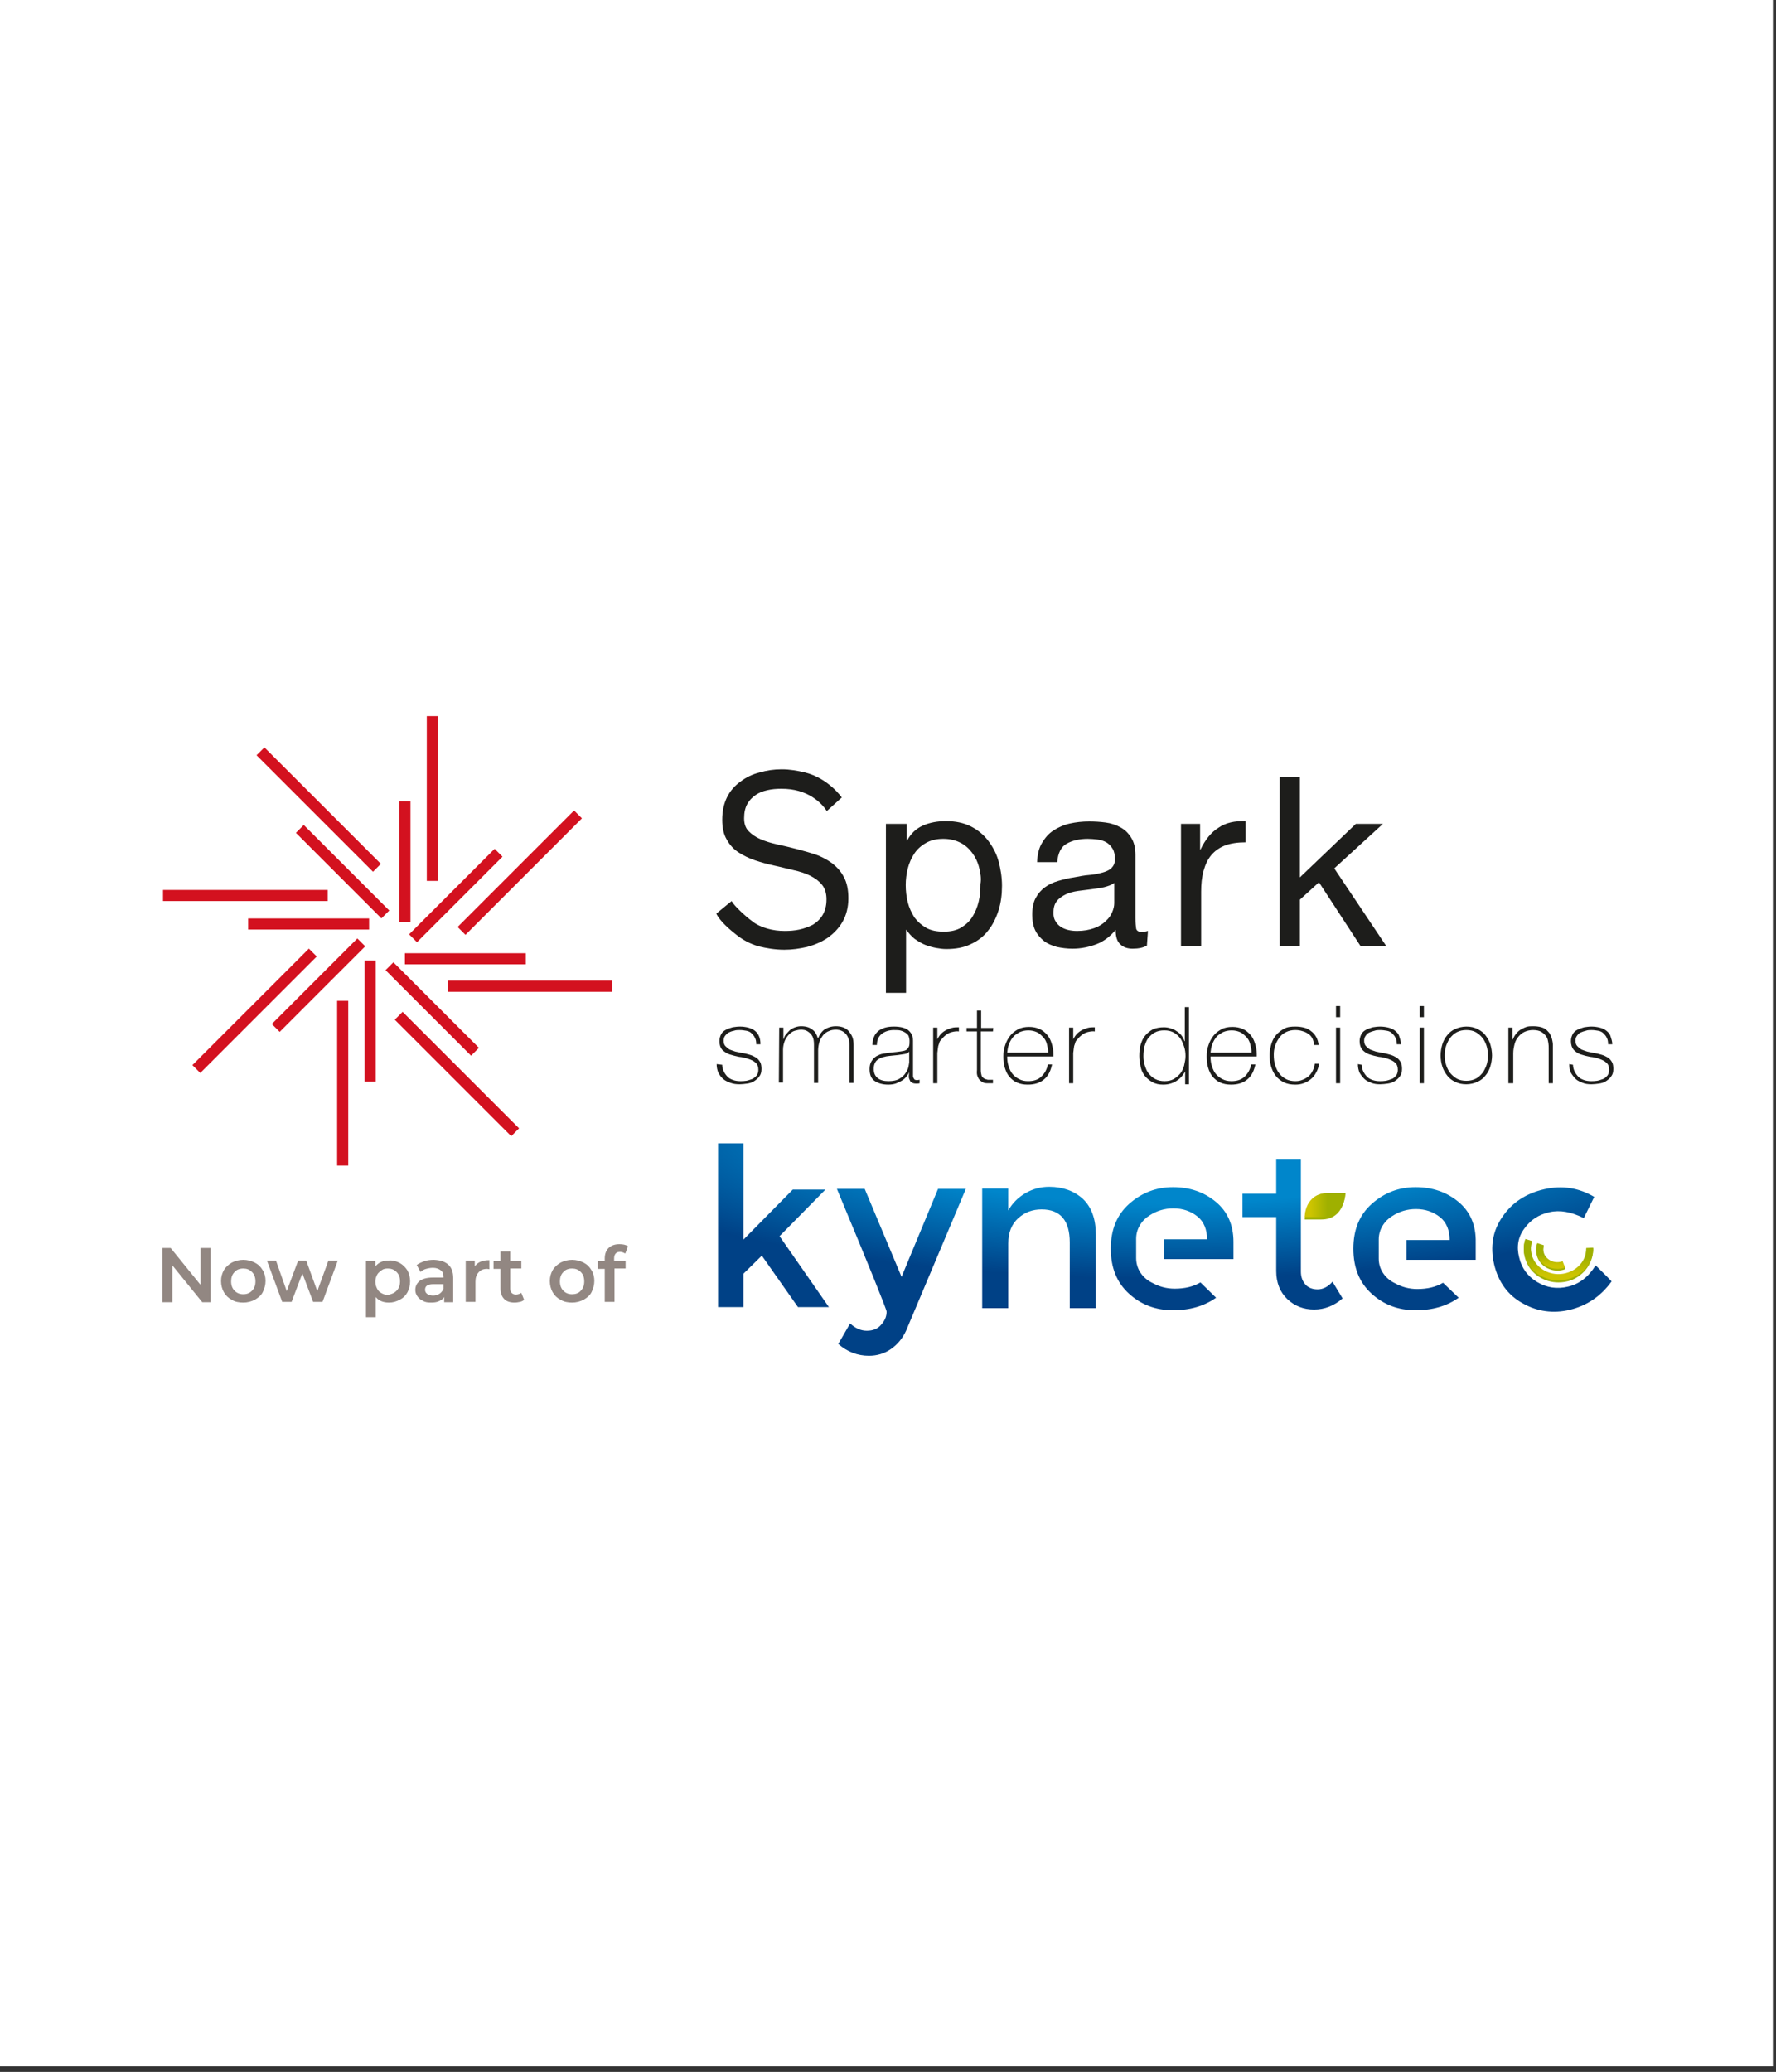
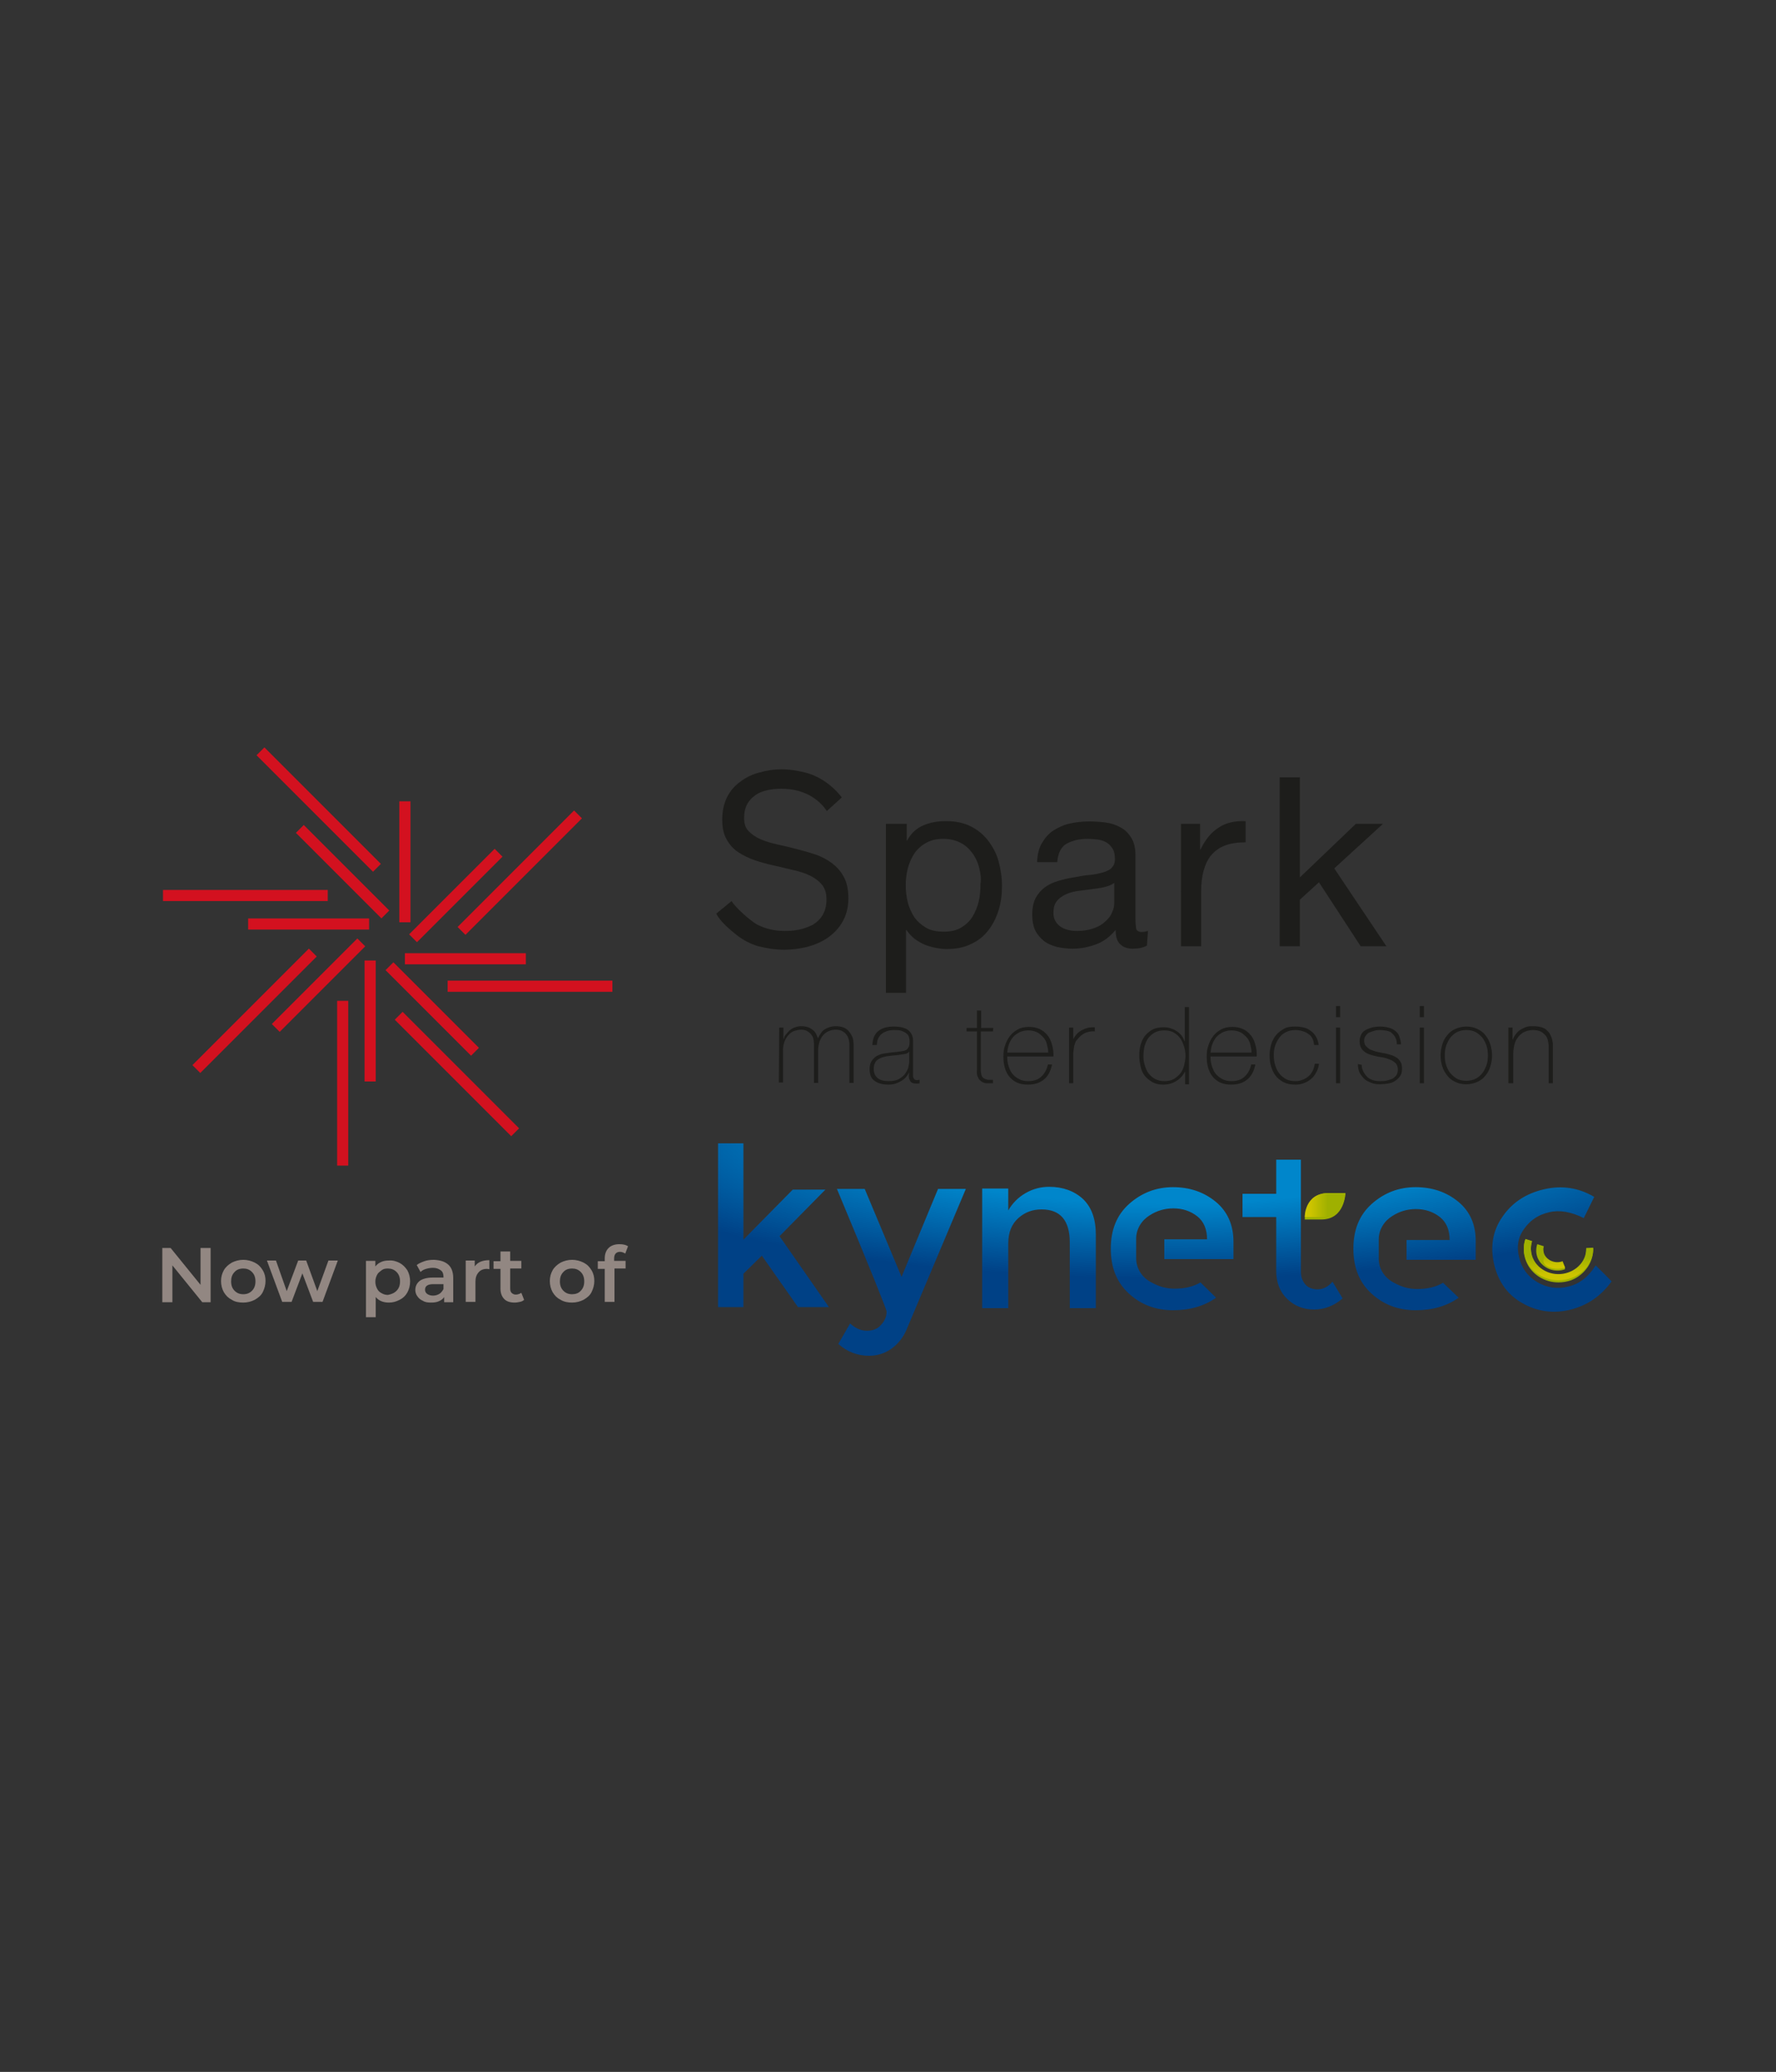
<svg xmlns="http://www.w3.org/2000/svg" version="1.1" id="Layer_1" x="0px" y="0px" viewBox="0 0 511 596" style="enable-background:new 0 0 511 596;" xml:space="preserve">
  <rect x="0" y="0" width="511" height="596" fill="#333333" stroke="none" />
  <style type="text/css">
	.st0{fill:#FFFFFF;}
	.st1{fill:#1D1D1B;}
	.st2{fill:#D3111F;}
	.st3{fill:#928782;}
	.st4{fill:url(#SVGID_1_);}
	.st5{fill:#9FB000;}
	.st6{fill:url(#SVGID_00000142856666136024346620000015455719541423891381_);}
	.st7{fill:url(#SVGID_00000046299770051669823110000010515031199194277793_);}
	.st8{fill:url(#SVGID_00000067920399746668306730000011143508840476826288_);}
</style>
-   <rect x="-0.1" y="-0.9" class="st0" width="510.2" height="595.3" />
  <path class="st1" d="M210.5,259.2c0.8,1.5,4.5,4.8,5.8,5.7c1.2,1,2.7,1.7,4.4,2.2c1.7,0.5,3.4,0.7,5.1,0.7c1.4,0,2.8-0.1,4.2-0.4  s2.7-0.8,3.9-1.4c1.1-0.7,2.1-1.6,2.8-2.8c0.7-1.2,1.1-2.6,1.1-4.5c0-1.7-0.4-3.1-1.3-4.2c-0.9-1.1-2-1.9-3.4-2.6  c-1.4-0.7-3-1.2-4.8-1.6s-3.6-0.9-5.5-1.3c-1.9-0.4-3.7-0.9-5.5-1.5s-3.4-1.4-4.8-2.3s-2.6-2.2-3.4-3.7c-0.9-1.5-1.3-3.4-1.3-5.7  c0-2.5,0.5-4.7,1.4-6.5s2.2-3.3,3.9-4.5c1.6-1.2,3.4-2.1,5.5-2.6c2-0.6,4.1-0.9,6.3-0.9c2.4,0,4.6,0.4,6.7,0.9  c6.8,1.7,10.6,7.2,10.6,7.2l-4.3,3.9c-1.5-2.3-5.5-6.5-13.2-6.4c-1.3,0-2.6,0.1-3.9,0.4s-2.4,0.7-3.4,1.4s-1.8,1.5-2.4,2.6  s-0.9,2.4-0.9,4.1c0,1.5,0.4,2.8,1.3,3.7c0.9,0.9,2,1.7,3.4,2.3c1.4,0.6,3,1.1,4.8,1.5c1.8,0.4,3.6,0.8,5.5,1.3  c1.9,0.5,3.7,1,5.5,1.6s3.4,1.5,4.8,2.5c1.4,1.1,2.6,2.4,3.4,4c0.9,1.6,1.3,3.7,1.3,6.1c0,2.6-0.6,4.9-1.7,6.8s-2.6,3.4-4.3,4.6  c-1.8,1.2-3.7,2-5.9,2.6c-2.2,0.5-4.3,0.8-6.5,0.8c-2.6,0-5.1-0.4-7.5-1c-2.4-0.7-4.4-1.8-6.2-3.2s-4.9-4-5.9-6.2L210.5,259.2  L210.5,259.2z" />
  <path class="st1" d="M260.9,237v4.8h0.1c1-1.9,2.5-3.4,4.5-4.3c2-0.9,4.3-1.3,6.7-1.3c2.7,0,5.1,0.5,7.1,1.5s3.7,2.4,5,4.1  s2.4,3.7,3,5.9s1,4.6,1,7.1s-0.3,4.9-1,7.1c-0.7,2.2-1.7,4.2-3,5.8c-1.3,1.7-3,3-5,3.9c-2,1-4.4,1.4-7,1.4c-0.9,0-1.8-0.1-2.9-0.3  c-1.1-0.2-2.1-0.5-3.2-0.9c-1-0.4-2-1-3-1.7c-0.9-0.7-1.7-1.6-2.4-2.6h-0.1v18.1h-5.8V237L260.9,237L260.9,237z M281.7,249.5  c-0.4-1.6-1.1-3-2-4.2c-0.9-1.2-2-2.2-3.4-2.9s-3-1.1-4.9-1.1c-2,0-3.6,0.4-5,1.2c-1.4,0.8-2.5,1.8-3.3,3s-1.5,2.7-1.9,4.3  c-0.4,1.6-0.6,3.2-0.6,4.8c0,1.7,0.2,3.4,0.6,5c0.4,1.6,1.1,3,1.9,4.3c0.9,1.2,2,2.2,3.4,3s3.1,1.1,5.1,1.1s3.7-0.4,5-1.2  s2.4-1.8,3.2-3.1c0.8-1.3,1.4-2.7,1.8-4.4c0.4-1.6,0.5-3.3,0.5-5C282.4,252.7,282.1,251.1,281.7,249.5L281.7,249.5z" />
  <path class="st1" d="M330,272c-1,0.6-2.4,0.9-4.1,0.9c-1.5,0-2.7-0.4-3.6-1.3c-0.9-0.8-1.3-2.2-1.3-4.1c-1.6,1.9-3.4,3.3-5.5,4.1  s-4.4,1.3-6.9,1.3c-1.6,0-3.1-0.2-4.5-0.5c-1.4-0.4-2.7-0.9-3.7-1.7c-1-0.8-1.9-1.8-2.5-3c-0.6-1.2-0.9-2.8-0.9-4.5  c0-2,0.3-3.6,1-4.9s1.6-2.3,2.7-3.1c1.1-0.8,2.4-1.4,3.8-1.8c1.4-0.4,2.9-0.8,4.4-1c1.6-0.3,3.1-0.6,4.5-0.7s2.7-0.4,3.8-0.7  s2-0.7,2.6-1.3c0.6-0.6,1-1.4,1-2.5c0-1.3-0.2-2.3-0.7-3.1s-1.1-1.4-1.8-1.8s-1.6-0.7-2.5-0.8c-0.9-0.1-1.9-0.2-2.8-0.2  c-2.5,0-4.5,0.5-6.1,1.4c-1.6,0.9-2.5,2.7-2.7,5.3h-5.8c0.1-2.2,0.5-4,1.4-5.5s1.9-2.7,3.3-3.6s2.9-1.6,4.7-2  c1.8-0.4,3.6-0.6,5.6-0.6c1.6,0,3.2,0.1,4.7,0.3c1.6,0.2,3,0.7,4.3,1.4c1.3,0.7,2.3,1.7,3.1,3s1.2,2.9,1.2,5v18.1  c0,1.4,0.1,2.4,0.2,3s0.7,1,1.6,1c0.5,0,1.1-0.1,1.8-0.3L330,272L330,272z M320.6,254c-0.7,0.5-1.7,0.9-2.9,1.2s-2.4,0.4-3.7,0.6  c-1.3,0.2-2.6,0.3-3.9,0.5s-2.5,0.5-3.5,1s-1.9,1.1-2.5,1.9c-0.7,0.8-1,2-1,3.4c0,1,0.2,1.8,0.6,2.4c0.4,0.7,0.9,1.2,1.5,1.6  c0.6,0.4,1.3,0.7,2.1,0.9s1.7,0.3,2.6,0.3c1.9,0,3.5-0.3,4.9-0.8s2.5-1.2,3.3-2c0.9-0.8,1.5-1.6,1.9-2.6c0.4-0.9,0.6-1.8,0.6-2.6  L320.6,254L320.6,254z" />
  <path class="st1" d="M345.3,237v7.4h0.1c1.4-2.9,3.1-5,5.2-6.3c2-1.4,4.6-2,7.8-1.9v6.1c-2.3,0-4.3,0.3-5.9,0.9  c-1.6,0.6-3,1.6-4,2.8c-1,1.2-1.7,2.7-2.2,4.5c-0.5,1.8-0.7,3.8-0.7,6v15.7h-5.8V237L345.3,237L345.3,237z" />
  <path class="st1" d="M374,223.6v28.8l16.1-15.4h7.8l-14,12.8l15,22.4h-7.4l-12-18.4l-5.5,5v13.4h-5.8v-48.6H374L374,223.6z" />
-   <path class="st1" d="M207.8,306.3c0,0.8,0.2,1.4,0.5,2s0.7,1.1,1.1,1.5s1,0.7,1.6,0.9c0.6,0.2,1.3,0.3,2,0.3c0.5,0,1.1,0,1.7-0.1  c0.6-0.1,1.1-0.3,1.7-0.5c0.5-0.2,0.9-0.6,1.3-1c0.3-0.4,0.5-1,0.5-1.7c0-0.9-0.3-1.6-0.8-2c-0.5-0.5-1.2-0.8-2.1-1.1  s-1.7-0.5-2.7-0.6c-0.9-0.2-1.8-0.4-2.7-0.7s-1.5-0.8-2.1-1.3c-0.5-0.6-0.8-1.4-0.8-2.5c0-0.8,0.2-1.4,0.5-2s0.8-1,1.4-1.3  s1.2-0.5,1.9-0.7c0.7-0.1,1.4-0.2,2.1-0.2c0.8,0,1.6,0.1,2.4,0.3c0.7,0.2,1.4,0.5,1.9,0.9s0.9,0.9,1.2,1.6s0.4,1.4,0.4,2.3h-1.2  c0-0.7-0.1-1.4-0.4-1.9c-0.2-0.5-0.6-0.9-1-1.3s-0.9-0.6-1.5-0.7s-1.2-0.2-1.9-0.2c-0.5,0-1.1,0-1.6,0.2c-0.6,0.1-1.1,0.3-1.5,0.5  s-0.8,0.6-1.1,1s-0.4,0.9-0.4,1.4c0,0.6,0.2,1.2,0.5,1.5s0.7,0.7,1.2,1c0.5,0.2,1.1,0.4,1.7,0.6c0.6,0.1,1.3,0.3,1.9,0.4  c0.8,0.1,1.5,0.3,2.2,0.5c0.7,0.2,1.3,0.5,1.8,0.8s0.9,0.8,1.2,1.3s0.4,1.2,0.4,2c0,0.9-0.2,1.6-0.6,2.1c-0.4,0.6-0.9,1-1.5,1.4  s-1.3,0.6-2,0.7s-1.5,0.2-2.2,0.2c-0.9,0-1.8-0.1-2.6-0.4s-1.5-0.6-2.1-1.1s-1-1.1-1.4-1.8c-0.3-0.7-0.5-1.5-0.5-2.5L207.8,306.3  L207.8,306.3z" />
  <path class="st1" d="M224.2,295.6h1.2v3.3h0.1c0.1-0.5,0.3-1,0.7-1.4c0.3-0.4,0.7-0.8,1.1-1.2c0.4-0.3,0.9-0.6,1.5-0.8  s1.1-0.3,1.7-0.3c0.8,0,1.4,0.1,2,0.3c0.6,0.2,1,0.5,1.4,0.8c0.4,0.3,0.7,0.7,0.9,1.1s0.4,0.8,0.5,1.2h0.1c0.5-1.1,1.1-2,1.9-2.5  s1.9-0.9,3.2-0.9c0.7,0,1.4,0.1,2,0.3c0.6,0.2,1.1,0.5,1.6,1c0.4,0.5,0.8,1,1.1,1.7s0.4,1.5,0.4,2.4v10.9h-1.2v-10.9  c0-1-0.2-1.8-0.5-2.4c-0.3-0.6-0.7-1-1.1-1.3c-0.4-0.3-0.9-0.5-1.3-0.6c-0.4-0.1-0.8-0.1-1-0.1c-0.7,0-1.4,0.1-2,0.4  c-0.6,0.2-1.1,0.6-1.6,1.1c-0.4,0.5-0.8,1.1-1.1,1.9c-0.2,0.7-0.4,1.6-0.4,2.5v9.4h-1.2v-10.9c0-1-0.1-1.8-0.4-2.4  c-0.3-0.6-0.7-1-1.1-1.3c-0.4-0.3-0.8-0.5-1.2-0.6s-0.8-0.1-1-0.1c-0.6,0-1.1,0.1-1.8,0.3s-1.2,0.6-1.7,1.1s-0.9,1.1-1.2,1.8  c-0.3,0.8-0.5,1.6-0.5,2.6v9.4h-1.2L224.2,295.6L224.2,295.6z" />
  <path class="st1" d="M261.6,308.4L261.6,308.4c-0.2,0.5-0.5,0.9-0.9,1.4s-0.8,0.8-1.3,1.1c-0.5,0.3-1.1,0.6-1.7,0.8  s-1.4,0.3-2.1,0.3c-1.7,0-3-0.4-4-1.1s-1.4-1.9-1.4-3.4c0-0.9,0.2-1.7,0.6-2.3c0.4-0.6,0.9-1.1,1.4-1.4c0.6-0.3,1.2-0.6,1.9-0.7  c0.7-0.1,1.4-0.2,2-0.3l1.9-0.2c0.9-0.1,1.5-0.2,2-0.3c0.5-0.1,0.9-0.3,1.1-0.6s0.4-0.5,0.5-0.9c0.1-0.4,0.1-0.8,0.1-1.4  c0-0.4-0.1-0.8-0.2-1.2s-0.4-0.7-0.8-1c-0.4-0.3-0.8-0.5-1.4-0.7s-1.2-0.2-2.1-0.2c-1.4,0-2.6,0.4-3.5,1.1c-0.9,0.7-1.4,1.8-1.4,3.2  H251c0.1-1.8,0.6-3.1,1.7-4s2.6-1.3,4.5-1.3s3.4,0.4,4.2,1.1c0.9,0.8,1.3,1.7,1.3,3v9.3c0,0.2,0,0.5,0,0.7c0,0.2,0,0.4,0.1,0.6  s0.2,0.3,0.3,0.5c0.1,0.1,0.4,0.2,0.6,0.2c0.2,0,0.5,0,0.9-0.1v1c-0.3,0.1-0.6,0.1-1,0.1c-0.5,0-0.9-0.1-1.1-0.2s-0.5-0.3-0.6-0.5  c-0.1-0.2-0.2-0.5-0.3-0.7s-0.1-0.6-0.1-0.9L261.6,308.4L261.6,308.4z M261.6,302.5c-0.3,0.4-0.7,0.6-1.3,0.7s-1.3,0.2-2,0.3l-2,0.2  c-0.6,0.1-1.2,0.1-1.8,0.3c-0.6,0.1-1.1,0.3-1.6,0.6c-0.5,0.3-0.9,0.6-1.1,1.1c-0.3,0.5-0.4,1.1-0.4,1.8c0,1.2,0.4,2,1.1,2.6  s1.8,0.9,3.1,0.9s2.4-0.2,3.2-0.7c0.8-0.5,1.4-1,1.8-1.7c0.4-0.6,0.7-1.2,0.8-1.8c0.1-0.6,0.2-1,0.2-1.2L261.6,302.5L261.6,302.5z" />
-   <path class="st1" d="M269.6,299.2L269.6,299.2c0.2-0.5,0.5-1,0.9-1.5c0.4-0.5,0.9-0.9,1.4-1.2c0.5-0.3,1.2-0.6,1.9-0.8  c0.7-0.2,1.4-0.2,2.1-0.2v1.2c-0.6-0.1-1.3,0-2.1,0.2c-0.8,0.2-1.6,0.7-2.3,1.4c-0.3,0.3-0.5,0.6-0.8,0.9s-0.4,0.6-0.5,1  s-0.3,0.7-0.3,1.2c-0.1,0.4-0.1,1-0.2,1.5v8.7h-1.2v-16h1.2V299.2L269.6,299.2z" />
  <path class="st1" d="M285.7,296.7h-3.5v11.1c0,0.6,0.1,1.1,0.2,1.5s0.4,0.7,0.7,0.9c0.3,0.2,0.7,0.3,1.1,0.4c0.4,0,0.9,0,1.5,0v1  c-0.6,0-1.2,0-1.8,0s-1.1-0.2-1.5-0.5s-0.8-0.6-1-1.2c-0.3-0.5-0.4-1.2-0.3-2.1v-11.1h-3v-1h3v-5h1.2v5h3.5L285.7,296.7L285.7,296.7  z" />
  <path class="st1" d="M289.8,303.8v0.2c0,0.9,0.1,1.8,0.4,2.7s0.6,1.6,1.1,2.2s1.1,1.1,1.9,1.5c0.7,0.4,1.6,0.6,2.6,0.6  c1.6,0,2.9-0.4,3.8-1.3c0.9-0.8,1.6-2,1.9-3.5h1.2c-0.4,1.9-1.1,3.3-2.3,4.3s-2.7,1.5-4.7,1.5c-1.2,0-2.2-0.2-3.1-0.6  c-0.9-0.4-1.6-1-2.2-1.7c-0.6-0.7-1-1.6-1.3-2.6c-0.3-1-0.4-2.1-0.4-3.2s0.1-2.2,0.5-3.2c0.3-1,0.8-1.9,1.4-2.7  c0.6-0.8,1.4-1.4,2.3-1.9c0.9-0.5,2-0.7,3.2-0.7c1.1,0,2.1,0.2,3,0.6s1.6,1,2.2,1.7c0.6,0.7,1,1.5,1.3,2.5s0.5,2,0.5,3  c0,0.1,0,0.2,0,0.4s0,0.2,0,0.3H289.8L289.8,303.8z M301.6,302.8c0-0.9-0.2-1.7-0.4-2.5s-0.6-1.5-1.1-2s-1.1-1.1-1.8-1.4  s-1.5-0.5-2.4-0.5c-1,0-1.8,0.2-2.5,0.5c-0.7,0.4-1.4,0.8-1.9,1.4s-0.9,1.3-1.2,2.1c-0.3,0.8-0.4,1.6-0.5,2.4L301.6,302.8  L301.6,302.8z" />
  <path class="st1" d="M308.7,299.2L308.7,299.2c0.2-0.5,0.5-1,0.9-1.5c0.4-0.5,0.9-0.9,1.4-1.2c0.5-0.3,1.2-0.6,1.9-0.8  c0.7-0.2,1.4-0.2,2.1-0.2v1.2c-0.6-0.1-1.3,0-2.1,0.2c-0.8,0.2-1.6,0.7-2.3,1.4c-0.3,0.3-0.5,0.6-0.8,0.9s-0.4,0.6-0.5,1  s-0.3,0.7-0.3,1.2c-0.1,0.4-0.1,1-0.2,1.5v8.7h-1.2v-16h1.2V299.2L308.7,299.2z" />
  <path class="st1" d="M341,308.2L341,308.2c-0.7,1.3-1.6,2.2-2.6,2.8s-2.2,1-3.7,1c-1.2,0-2.2-0.2-3.1-0.7c-0.9-0.5-1.6-1.1-2.2-1.8  c-0.6-0.8-1-1.6-1.2-2.6s-0.4-2-0.4-3.1c0-1.2,0.1-2.3,0.4-3.3c0.3-1,0.7-1.9,1.3-2.6s1.3-1.3,2.2-1.8c0.9-0.4,2-0.6,3.2-0.6  c0.6,0,1.3,0.1,1.9,0.3c0.6,0.2,1.2,0.4,1.7,0.8c0.5,0.3,1,0.7,1.4,1.2c0.4,0.5,0.7,1.1,0.9,1.7h0.1v-9.8h1.2v22.2H341L341,308.2  L341,308.2z M335.1,311c1,0,1.9-0.2,2.6-0.6c0.7-0.4,1.4-1,1.9-1.6s0.9-1.5,1.1-2.3c0.2-0.9,0.4-1.8,0.4-2.7s-0.1-1.8-0.4-2.7  s-0.6-1.7-1.1-2.4c-0.5-0.7-1.1-1.2-1.9-1.7c-0.8-0.4-1.6-0.6-2.7-0.6s-2,0.2-2.7,0.6c-0.8,0.4-1.4,1-1.9,1.6s-0.8,1.5-1.1,2.4  c-0.2,0.9-0.3,1.8-0.3,2.8s0.1,1.8,0.4,2.7s0.6,1.7,1.1,2.3s1.1,1.2,1.9,1.6S334,311,335.1,311L335.1,311z" />
  <path class="st1" d="M348.3,303.8v0.2c0,0.9,0.1,1.8,0.4,2.7s0.6,1.6,1.1,2.2s1.1,1.1,1.9,1.5c0.7,0.4,1.6,0.6,2.6,0.6  c1.6,0,2.9-0.4,3.8-1.3c0.9-0.8,1.6-2,1.9-3.5h1.2c-0.4,1.9-1.1,3.3-2.3,4.3s-2.7,1.5-4.7,1.5c-1.2,0-2.2-0.2-3.1-0.6  c-0.9-0.4-1.6-1-2.2-1.7c-0.6-0.7-1-1.6-1.3-2.6c-0.3-1-0.4-2.1-0.4-3.2s0.1-2.2,0.5-3.2c0.3-1,0.8-1.9,1.4-2.7  c0.6-0.8,1.4-1.4,2.3-1.9c0.9-0.5,2-0.7,3.2-0.7c1.1,0,2.1,0.2,3,0.6s1.6,1,2.2,1.7c0.6,0.7,1,1.5,1.3,2.5s0.5,2,0.5,3  c0,0.1,0,0.2,0,0.4s0,0.2,0,0.3H348.3L348.3,303.8z M360.1,302.8c0-0.9-0.2-1.7-0.4-2.5s-0.6-1.5-1.1-2s-1.1-1.1-1.8-1.4  s-1.5-0.5-2.4-0.5c-1,0-1.8,0.2-2.5,0.5c-0.7,0.4-1.4,0.8-1.9,1.4s-0.9,1.3-1.2,2.1c-0.3,0.8-0.4,1.6-0.5,2.4L360.1,302.8  L360.1,302.8z" />
  <path class="st1" d="M378.1,300.6c-0.1-0.7-0.2-1.3-0.5-1.9s-0.7-1-1.2-1.3c-0.5-0.4-1-0.6-1.7-0.8c-0.6-0.2-1.3-0.3-2-0.3  c-1,0-1.9,0.2-2.7,0.6s-1.4,0.9-1.9,1.6s-0.9,1.4-1.2,2.3s-0.4,1.7-0.4,2.6c0,1.1,0.1,2.1,0.4,3s0.6,1.7,1.2,2.4  c0.5,0.7,1.2,1.2,1.9,1.6s1.7,0.6,2.7,0.6c0.8,0,1.4-0.1,2.1-0.4c0.6-0.2,1.2-0.6,1.7-1s0.9-1,1.2-1.6c0.3-0.6,0.5-1.3,0.6-2h1.2  c-0.1,1-0.4,1.8-0.8,2.5c-0.4,0.8-0.9,1.4-1.5,1.9s-1.3,0.9-2.1,1.2c-0.8,0.3-1.6,0.4-2.4,0.4c-1.3,0-2.4-0.2-3.4-0.7  c-0.9-0.5-1.7-1.1-2.3-1.9s-1-1.7-1.3-2.7c-0.3-1-0.4-2.1-0.4-3.2s0.2-2.2,0.5-3.2c0.3-1,0.8-1.9,1.4-2.6c0.6-0.7,1.4-1.3,2.3-1.8  s2-0.6,3.2-0.6c0.9,0,1.7,0.1,2.5,0.3c0.8,0.2,1.4,0.5,2,1c0.6,0.4,1.1,1,1.5,1.7c0.4,0.7,0.6,1.5,0.7,2.3H378.1L378.1,300.6z" />
  <path class="st1" d="M384.4,292.6v-3.2h1.2v3.2H384.4z M384.4,311.6v-16h1.2v16H384.4z" />
  <path class="st1" d="M391.8,306.3c0,0.8,0.2,1.4,0.5,2s0.7,1.1,1.1,1.5s1,0.7,1.6,0.9c0.6,0.2,1.3,0.3,2,0.3c0.5,0,1.1,0,1.7-0.1  c0.6-0.1,1.1-0.3,1.7-0.5s0.9-0.6,1.3-1c0.3-0.4,0.5-1,0.5-1.7c0-0.9-0.3-1.6-0.8-2c-0.5-0.5-1.2-0.8-2-1.1s-1.7-0.5-2.7-0.6  c-1-0.2-1.8-0.4-2.7-0.7s-1.5-0.8-2-1.3c-0.5-0.6-0.8-1.4-0.8-2.5c0-0.8,0.2-1.4,0.5-2s0.8-1,1.4-1.3s1.2-0.5,1.9-0.7  c0.7-0.1,1.4-0.2,2.1-0.2c0.8,0,1.6,0.1,2.4,0.3s1.4,0.5,1.9,0.9c0.5,0.4,1,0.9,1.2,1.6s0.5,1.4,0.5,2.3h-1.2c0-0.7-0.1-1.4-0.4-1.9  c-0.2-0.5-0.6-0.9-1-1.3s-0.9-0.6-1.5-0.7s-1.2-0.2-1.9-0.2c-0.5,0-1.1,0-1.6,0.2c-0.5,0.1-1,0.3-1.5,0.5s-0.8,0.6-1.1,1  s-0.4,0.9-0.4,1.4c0,0.6,0.2,1.2,0.5,1.5s0.7,0.7,1.2,1c0.5,0.2,1.1,0.4,1.7,0.6c0.6,0.1,1.3,0.3,1.9,0.4c0.8,0.1,1.5,0.3,2.2,0.5  c0.7,0.2,1.3,0.5,1.8,0.8s0.9,0.8,1.2,1.3s0.4,1.2,0.4,2c0,0.9-0.2,1.6-0.6,2.1c-0.4,0.6-0.9,1-1.5,1.4s-1.3,0.6-2,0.7  s-1.5,0.2-2.2,0.2c-0.9,0-1.8-0.1-2.5-0.4s-1.5-0.6-2-1.1s-1-1.1-1.4-1.8c-0.3-0.7-0.5-1.5-0.5-2.5L391.8,306.3L391.8,306.3z" />
  <path class="st1" d="M408.5,292.6v-3.2h1.2v3.2H408.5z M408.5,311.6v-16h1.2v16H408.5z" />
  <path class="st1" d="M414.5,303.6c0-1.1,0.2-2.2,0.5-3.2c0.3-1,0.8-1.9,1.4-2.6c0.6-0.8,1.4-1.4,2.3-1.8s2-0.7,3.2-0.7  s2.2,0.2,3.2,0.7s1.7,1,2.3,1.8c0.6,0.8,1.1,1.6,1.4,2.6s0.5,2.1,0.5,3.2s-0.2,2.2-0.5,3.2c-0.3,1-0.8,1.9-1.4,2.6  c-0.6,0.8-1.4,1.4-2.3,1.8c-0.9,0.4-2,0.7-3.2,0.7s-2.2-0.2-3.2-0.7c-0.9-0.4-1.7-1-2.3-1.8c-0.6-0.8-1.1-1.6-1.4-2.6  C414.7,305.9,414.5,304.8,414.5,303.6z M415.7,303.6c0,1,0.1,1.9,0.4,2.8s0.7,1.7,1.2,2.3s1.2,1.2,1.9,1.6s1.7,0.6,2.7,0.6  s1.9-0.2,2.7-0.6s1.4-1,1.9-1.6s0.9-1.5,1.2-2.3s0.4-1.8,0.4-2.8s-0.1-1.9-0.4-2.8s-0.7-1.7-1.2-2.3s-1.2-1.2-1.9-1.6  s-1.7-0.6-2.7-0.6s-1.9,0.2-2.7,0.6s-1.4,1-1.9,1.6s-0.9,1.5-1.2,2.3S415.7,302.7,415.7,303.6z" />
  <path class="st1" d="M434,295.6h1.2v3.4h0.1c0.2-0.6,0.5-1.1,0.9-1.6c0.4-0.5,0.8-0.9,1.3-1.2c0.5-0.3,1.1-0.6,1.7-0.8  s1.2-0.2,1.9-0.2c0.9,0,1.7,0.1,2.4,0.3c0.7,0.2,1.2,0.5,1.6,0.9c0.4,0.4,0.8,0.8,1,1.3s0.4,0.9,0.5,1.4c0.1,0.5,0.2,0.9,0.2,1.4  s0,0.8,0,1.2v9.9h-1.2v-10.1c0-0.4,0-0.9-0.1-1.5c-0.1-0.6-0.2-1.2-0.5-1.7c-0.3-0.5-0.8-1-1.4-1.4s-1.5-0.6-2.5-0.6  c-0.9,0-1.7,0.2-2.4,0.5s-1.3,0.8-1.8,1.4s-0.9,1.3-1.1,2.1s-0.4,1.7-0.4,2.7v8.6H434L434,295.6L434,295.6z" />
-   <path class="st1" d="M452.6,306.3c0,0.8,0.2,1.4,0.5,2s0.7,1.1,1.1,1.5s1,0.7,1.6,0.9c0.6,0.2,1.3,0.3,2,0.3c0.5,0,1.1,0,1.7-0.1  c0.6-0.1,1.1-0.3,1.7-0.5s0.9-0.6,1.3-1c0.3-0.4,0.5-1,0.5-1.7c0-0.9-0.3-1.6-0.8-2c-0.5-0.5-1.2-0.8-2-1.1s-1.7-0.5-2.7-0.6  c-1-0.2-1.8-0.4-2.7-0.7s-1.5-0.8-2-1.3c-0.5-0.6-0.8-1.4-0.8-2.5c0-0.8,0.2-1.4,0.5-2s0.8-1,1.4-1.3s1.2-0.5,1.9-0.7  c0.7-0.1,1.4-0.2,2.1-0.2c0.8,0,1.6,0.1,2.4,0.3s1.4,0.5,1.9,0.9c0.5,0.4,1,0.9,1.2,1.6s0.5,1.4,0.5,2.3h-1.2c0-0.7-0.1-1.4-0.4-1.9  c-0.2-0.5-0.6-0.9-1-1.3s-0.9-0.6-1.5-0.7s-1.2-0.2-1.9-0.2c-0.5,0-1.1,0-1.6,0.2c-0.5,0.1-1,0.3-1.5,0.5s-0.8,0.6-1.1,1  s-0.4,0.9-0.4,1.4c0,0.6,0.2,1.2,0.5,1.5s0.7,0.7,1.2,1c0.5,0.2,1.1,0.4,1.7,0.6c0.6,0.1,1.3,0.3,1.9,0.4c0.8,0.1,1.5,0.3,2.2,0.5  c0.7,0.2,1.3,0.5,1.8,0.8s0.9,0.8,1.2,1.3s0.4,1.2,0.4,2c0,0.9-0.2,1.6-0.6,2.1c-0.4,0.6-0.9,1-1.5,1.4s-1.3,0.6-2,0.7  s-1.5,0.2-2.2,0.2c-0.9,0-1.8-0.1-2.5-0.4s-1.5-0.6-2-1.1s-1-1.1-1.4-1.8c-0.3-0.7-0.5-1.5-0.5-2.5L452.6,306.3L452.6,306.3z" />
-   <rect x="122.8" y="206" class="st2" width="3.2" height="47.4" />
  <rect x="114.9" y="230.5" class="st2" width="3.2" height="34.8" />
  <rect x="104.9" y="276.3" class="st2" width="3.2" height="34.8" />
  <rect x="71.4" y="264.2" class="st2" width="34.8" height="3.2" />
  <rect x="116.5" y="274.2" class="st2" width="34.8" height="3.2" />
  <rect x="113.8" y="256" transform="matrix(0.707 -0.707 0.707 0.707 -143.735 168.236)" class="st2" width="34.8" height="3.2" />
  <rect x="74.3" y="281.8" transform="matrix(0.707 -0.707 0.707 0.707 -173.549 147.862)" class="st2" width="34.8" height="3.2" />
  <rect x="122.8" y="272.9" transform="matrix(0.707 -0.707 0.707 0.707 -168.829 172.956)" class="st2" width="3.2" height="34.8" />
  <rect x="97" y="233.4" transform="matrix(0.707 -0.707 0.707 0.707 -148.455 143.142)" class="st2" width="3.2" height="34.8" />
  <rect x="97" y="287.9" class="st2" width="3.2" height="47.4" />
  <rect x="49.6" y="289.2" transform="matrix(0.707 -0.707 0.707 0.707 -184.171 136.993)" class="st2" width="47.4" height="3.2" />
  <rect x="125.9" y="249.4" transform="matrix(0.707 -0.707 0.707 0.707 -133.674 179.341)" class="st2" width="47.4" height="3.2" />
  <rect x="128.8" y="282.1" class="st2" width="47.4" height="3.2" />
  <rect x="46.9" y="256" class="st2" width="47.4" height="3.2" />
  <rect x="129.9" y="285.3" transform="matrix(0.707 -0.707 0.707 0.707 -179.966 183.459)" class="st2" width="3.2" height="47.4" />
  <rect x="90.1" y="209.2" transform="matrix(0.707 -0.707 0.707 0.707 -137.792 133.05)" class="st2" width="3.2" height="47.4" />
  <path class="st3" d="M60.6,359v15.6h-2.4L49.6,364v10.6h-2.9V359h2.4l8.6,10.6V359H60.6z" />
  <path class="st3" d="M66.7,373.9c-1-0.5-1.7-1.2-2.3-2.2c-0.5-0.9-0.8-2-0.8-3.2s0.3-2.2,0.8-3.1s1.3-1.6,2.3-2.2  c1-0.5,2.1-0.8,3.3-0.8s2.3,0.3,3.3,0.8s1.7,1.2,2.3,2.2s0.8,2,0.8,3.1s-0.3,2.2-0.8,3.2s-1.3,1.6-2.3,2.2c-1,0.5-2.1,0.8-3.3,0.8  S67.6,374.5,66.7,373.9z M72.5,371.3c0.7-0.7,1-1.6,1-2.7s-0.3-2-1-2.7s-1.5-1-2.5-1s-1.9,0.3-2.5,1c-0.7,0.7-1,1.6-1,2.7  s0.3,2,1,2.7c0.7,0.7,1.5,1,2.5,1S71.8,372,72.5,371.3z" />
  <path class="st3" d="M97.2,362.6l-4.4,11.9h-2.7l-3.1-8.2l-3.1,8.2h-2.7l-4.4-11.9h2.6l3.1,8.8l3.3-8.8h2.3l3.2,8.8l3.2-8.8H97.2  L97.2,362.6z" />
  <path class="st3" d="M115,363.3c0.9,0.5,1.6,1.2,2.2,2.1c0.5,0.9,0.8,2,0.8,3.2s-0.3,2.3-0.8,3.2c-0.5,0.9-1.2,1.6-2.2,2.1  s-1.9,0.8-3.1,0.8c-1.6,0-2.9-0.5-3.8-1.6v5.8h-2.8v-16.2h2.7v1.6c0.5-0.6,1-1,1.7-1.3s1.4-0.4,2.2-0.4  C113,362.5,114,362.8,115,363.3L115,363.3z M114.1,371.3c0.7-0.7,1-1.6,1-2.7s-0.3-2-1-2.7c-0.7-0.7-1.5-1-2.5-1  c-0.7,0-1.3,0.1-1.8,0.5s-1,0.7-1.3,1.3c-0.3,0.6-0.5,1.2-0.5,2s0.2,1.4,0.5,2c0.3,0.6,0.7,1,1.3,1.3c0.5,0.3,1.1,0.5,1.8,0.5  C112.6,372.3,113.4,372,114.1,371.3L114.1,371.3z" />
  <path class="st3" d="M129,363.8c0.9,0.8,1.4,2.1,1.4,3.8v7h-2.6v-1.5c-0.3,0.5-0.8,0.9-1.5,1.2c-0.6,0.3-1.4,0.4-2.3,0.4  s-1.7-0.1-2.3-0.5c-0.7-0.3-1.2-0.7-1.6-1.3c-0.4-0.5-0.6-1.2-0.6-1.8c0-1.1,0.4-1.9,1.2-2.6c0.8-0.6,2.1-1,3.8-1h3.1v-0.2  c0-0.8-0.2-1.5-0.8-1.9s-1.2-0.7-2.2-0.7c-0.7,0-1.3,0.1-2,0.3c-0.7,0.2-1.2,0.5-1.6,0.9l-1.1-2c0.6-0.5,1.4-0.8,2.2-1.1  s1.8-0.4,2.8-0.4C126.7,362.5,128,362.9,129,363.8L129,363.8z M126.4,372.2c0.5-0.3,0.9-0.8,1.2-1.4v-1.4h-2.9  c-1.6,0-2.4,0.5-2.4,1.6c0,0.5,0.2,0.9,0.6,1.2c0.4,0.3,1,0.5,1.7,0.5S125.9,372.5,126.4,372.2L126.4,372.2z" />
  <path class="st3" d="M140.8,362.5v2.6c-0.2,0-0.4-0.1-0.6-0.1c-1.1,0-1.9,0.3-2.5,1s-0.9,1.5-0.9,2.7v5.8h-2.8v-11.9h2.6v1.7  C137.4,363.1,138.8,362.5,140.8,362.5L140.8,362.5z" />
  <path class="st3" d="M150.8,373.9c-0.3,0.3-0.7,0.5-1.2,0.6s-1,0.2-1.5,0.2c-1.3,0-2.3-0.3-3-1c-0.7-0.7-1.1-1.7-1.1-3V365h-2v-2.2  h2V360h2.8v2.7h3.2v2.2h-3.2v5.7c0,0.6,0.1,1,0.4,1.3c0.3,0.3,0.7,0.5,1.2,0.5c0.6,0,1.1-0.2,1.6-0.5L150.8,373.9L150.8,373.9z" />
  <path class="st3" d="M161.3,373.9c-1-0.5-1.7-1.2-2.3-2.2c-0.5-0.9-0.8-2-0.8-3.2s0.3-2.2,0.8-3.1s1.3-1.6,2.3-2.2  c1-0.5,2.1-0.8,3.3-0.8s2.3,0.3,3.3,0.8s1.7,1.2,2.3,2.2s0.8,2,0.8,3.1s-0.3,2.2-0.8,3.2s-1.3,1.6-2.3,2.2c-1,0.5-2.1,0.8-3.3,0.8  S162.3,374.5,161.3,373.9z M167.1,371.3c0.7-0.7,1-1.6,1-2.7s-0.3-2-1-2.7s-1.5-1-2.5-1s-1.9,0.3-2.5,1c-0.7,0.7-1,1.6-1,2.7  s0.3,2,1,2.7c0.7,0.7,1.5,1,2.5,1S166.5,372,167.1,371.3z" />
  <path class="st3" d="M176.7,362v0.7h3.3v2.2h-3.2v9.6H174V365h-2v-2.2h2V362c0-1.3,0.4-2.3,1.1-3c0.7-0.7,1.8-1.1,3.1-1.1  c1.1,0,1.9,0.2,2.5,0.6l-0.8,2.1c-0.5-0.3-1-0.5-1.5-0.5C177.3,360.1,176.7,360.8,176.7,362L176.7,362z" />
  <radialGradient id="SVGID_1_" cx="993.594" cy="639.336" r="183.31" gradientTransform="matrix(1.03 0 0 -0.25 -687.72 484.509)" gradientUnits="userSpaceOnUse">
    <stop offset="0.47" style="stop-color:#0086CB" />
    <stop offset="0.94" style="stop-color:#004186" />
  </radialGradient>
  <path class="st4" d="M259.4,367.3l-10.6-25.3h-8c9.6,23,14.3,34.7,14.3,35.3c0,1.4-0.5,2.6-1.6,3.8c-1,1.2-2.4,1.7-4.1,1.7  s-3.3-0.7-4.8-2.1l-3.4,5.9c2.6,2.3,5.6,3.4,8.8,3.4c2.3,0,4.4-0.6,6.3-1.9c1.9-1.3,3.4-3.1,4.4-5.3l17.2-40.8h-8L259.4,367.3  L259.4,367.3z M301.9,341.4c-2.5,0-4.7,0.6-6.8,1.8c-2.1,1.2-3.8,2.9-5,5v-6.3h-7.5v34.4h7.5v-18.6c0-3.2,1-5.6,2.9-7.3  c1.9-1.7,4.1-2.5,6.7-2.5c5.4,0,8.1,3.2,8.1,9.5v18.9h7.5v-21.1c0-4.5-1.2-7.9-3.7-10.3C309.1,342.6,305.8,341.4,301.9,341.4  L301.9,341.4z M237.5,342.2h-9.4l-14.2,14.4v-27.7h-7.3V376h7.3v-9.6l5.3-5.2l10.4,14.8h8.9l-14.2-20.4L237.5,342.2L237.5,342.2z   M379.1,370.9c-1.5,0-2.7-0.5-3.5-1.4c-0.8-0.9-1.3-2.1-1.3-3.7v-32.2h-7.1v9.8h-9.7v6.7h9.7v15.5c0,3.4,1.1,6.1,3.2,8.1  c2.1,2,4.7,3,7.7,3s5.8-1.1,8.2-3.2l-2.9-4.8C382.1,370.2,380.6,370.9,379.1,370.9L379.1,370.9z M419.6,345.7  c-3.4-2.8-7.5-4.2-12.3-4.2s-9,1.6-12.6,4.8c-3.6,3.2-5.3,7.5-5.3,12.9s1.7,9.7,5.2,12.9c3.5,3.2,7.7,4.8,12.7,4.8  c4.9,0,9-1.2,12.4-3.6l-4.5-4.3c-2,1.2-4.5,1.8-7.4,1.8c-2.4,0-4.5-0.6-6.5-1.7c-2.7-1.3-4.6-3.9-4.6-7v-5.6c0-2.8,1.6-5.3,3.9-6.7  c2-1.3,4.3-2,6.8-2c2.7,0,5,0.8,6.9,2.3c1.9,1.5,2.8,3.8,2.8,6.6h-12.4c0,1.9,0,3.9,0,5.7h19.9v-5  C424.7,352.4,423,348.5,419.6,345.7L419.6,345.7z M349.8,345.7c-3.4-2.8-7.5-4.2-12.3-4.2c-4.8,0-9,1.6-12.6,4.8s-5.3,7.5-5.3,12.9  s1.7,9.7,5.2,12.9c3.5,3.2,7.7,4.8,12.7,4.8c4.9,0,9-1.2,12.4-3.6l-4.5-4.4c-2,1.2-4.5,1.8-7.4,1.8c-2.4,0-4.5-0.6-6.5-1.7  c-2.7-1.3-4.6-3.9-4.6-7.1v-5.6c0-2.8,1.6-5.3,3.9-6.7c2-1.3,4.3-2,6.8-2c2.7,0,5,0.8,6.9,2.3c1.9,1.5,2.8,3.8,2.8,6.6H335  c0,1.9,0,3.8,0,5.7h19.9v-5C354.9,352.4,353.2,348.5,349.8,345.7L349.8,345.7z M459.1,364c-2.1,3.4-4.8,5.4-7.9,6.1  c-3.2,0.8-6.2,0.3-8.9-1.3c-2.7-1.6-4.5-4-5.2-7.1c-0.8-3.1-0.3-5.9,1.5-8.3c1.8-2.5,4.1-4,7.2-4.7c3-0.7,6.3-0.1,9.9,1.7l3-6.1  c-4.4-2.6-9.2-3.4-14.4-2.2c-5.2,1.2-9.2,3.8-12,7.9c-2.8,4-3.6,8.6-2.4,13.7c1.2,5.1,4,8.9,8.2,11.2c4.2,2.4,8.8,3,13.5,1.9  c5-1.2,9-3.9,12.1-8.2C462,366.8,460.1,365,459.1,364L459.1,364z" />
  <path class="st5" d="M456.4,359.2c0.1,3.2-2,6.2-5.1,7.3c-4.1,1.5-8.7-0.4-10.3-4.4c-0.6-1.6-0.7-3.4-0.2-5l-1.9-0.6  c-0.7,2.1-0.6,4.3,0.2,6.3c1.5,3.8,5.3,6.1,9.3,6.1c1.2,0,2.4-0.2,3.6-0.6c3.9-1.5,6.5-5.2,6.4-9.2L456.4,359.2L456.4,359.2z" />
  <path class="st5" d="M448.1,365.5c0.7,0,1.5-0.1,2.2-0.4l0-0.5l-0.7-1.3c-2.1,0.8-4.5-0.2-5.3-2.2c-0.3-0.8-0.4-1.7-0.1-2.6  l-1.9-0.6c-0.4,1.3-0.4,2.6,0.1,3.9C443.3,364,445.6,365.5,448.1,365.5L448.1,365.5z" />
  <path class="st5" d="M380.2,350.8c-2.4,0-4.8,0-4.8,0s-0.1-7.6,6.8-7.6c4.5,0,4.9,0,4.9,0S387,350.8,380.2,350.8L380.2,350.8z" />
  <linearGradient id="SVGID_00000013872746816706307940000011803004692600678065_" gradientUnits="userSpaceOnUse" x1="448.421" y1="226.886" x2="448.421" y2="238.766" gradientTransform="matrix(1 0 0 -1 0 595.276)">
    <stop offset="0.14" style="stop-color:#CDC400" />
    <stop offset="0.56" style="stop-color:#9FB000" />
  </linearGradient>
  <path style="fill:url(#SVGID_00000013872746816706307940000011803004692600678065_);" d="M456.4,359c0.1,3.1-2,5.9-5.1,7  c-4.1,1.5-8.7-0.4-10.3-4.2c-0.6-1.5-0.7-3.2-0.2-4.8l-1.9-0.6c-0.7,2-0.6,4.1,0.2,6c1.5,3.6,5.3,5.9,9.3,5.9c1.2,0,2.4-0.2,3.6-0.6  c3.9-1.4,6.5-4.9,6.4-8.8L456.4,359L456.4,359z" />
  <linearGradient id="SVGID_00000106130643295985138300000005330571038204411301_" gradientUnits="userSpaceOnUse" x1="446.107" y1="230.286" x2="446.107" y2="237.576" gradientTransform="matrix(1 0 0 -1 0 595.276)">
    <stop offset="0.14" style="stop-color:#CDC400" />
    <stop offset="0.56" style="stop-color:#9FB000" />
  </linearGradient>
-   <path style="fill:url(#SVGID_00000106130643295985138300000005330571038204411301_);" d="M448.1,365c0.7,0,1.5-0.1,2.2-0.4l-0.7-1.8  c-2.1,0.8-4.5-0.2-5.3-2.1c-0.3-0.8-0.4-1.6-0.1-2.5l-1.9-0.6c-0.4,1.2-0.4,2.5,0.1,3.7C443.3,363.6,445.6,365,448.1,365L448.1,365z  " />
+   <path style="fill:url(#SVGID_00000106130643295985138300000005330571038204411301_);" d="M448.1,365c0.7,0,1.5-0.1,2.2-0.4l-0.7-1.8  c-2.1,0.8-4.5-0.2-5.3-2.1c-0.3-0.8-0.4-1.6-0.1-2.5c-0.4,1.2-0.4,2.5,0.1,3.7C443.3,363.6,445.6,365,448.1,365L448.1,365z  " />
  <linearGradient id="SVGID_00000107576045310272808720000016606971540746770087_" gradientUnits="userSpaceOnUse" x1="375.48" y1="248.625" x2="387.16" y2="248.625" gradientTransform="matrix(1 0 0 -1 0 595.276)">
    <stop offset="0.14" style="stop-color:#CDC400" />
    <stop offset="0.56" style="stop-color:#9FB000" />
  </linearGradient>
  <path style="fill:url(#SVGID_00000107576045310272808720000016606971540746770087_);" d="M380.2,350.1c-4.2,0-4.8,0-4.8,0  s-0.1-6.9,6.8-6.9c4.1,0,4.9,0,4.9,0S387,350.1,380.2,350.1z" />
</svg>